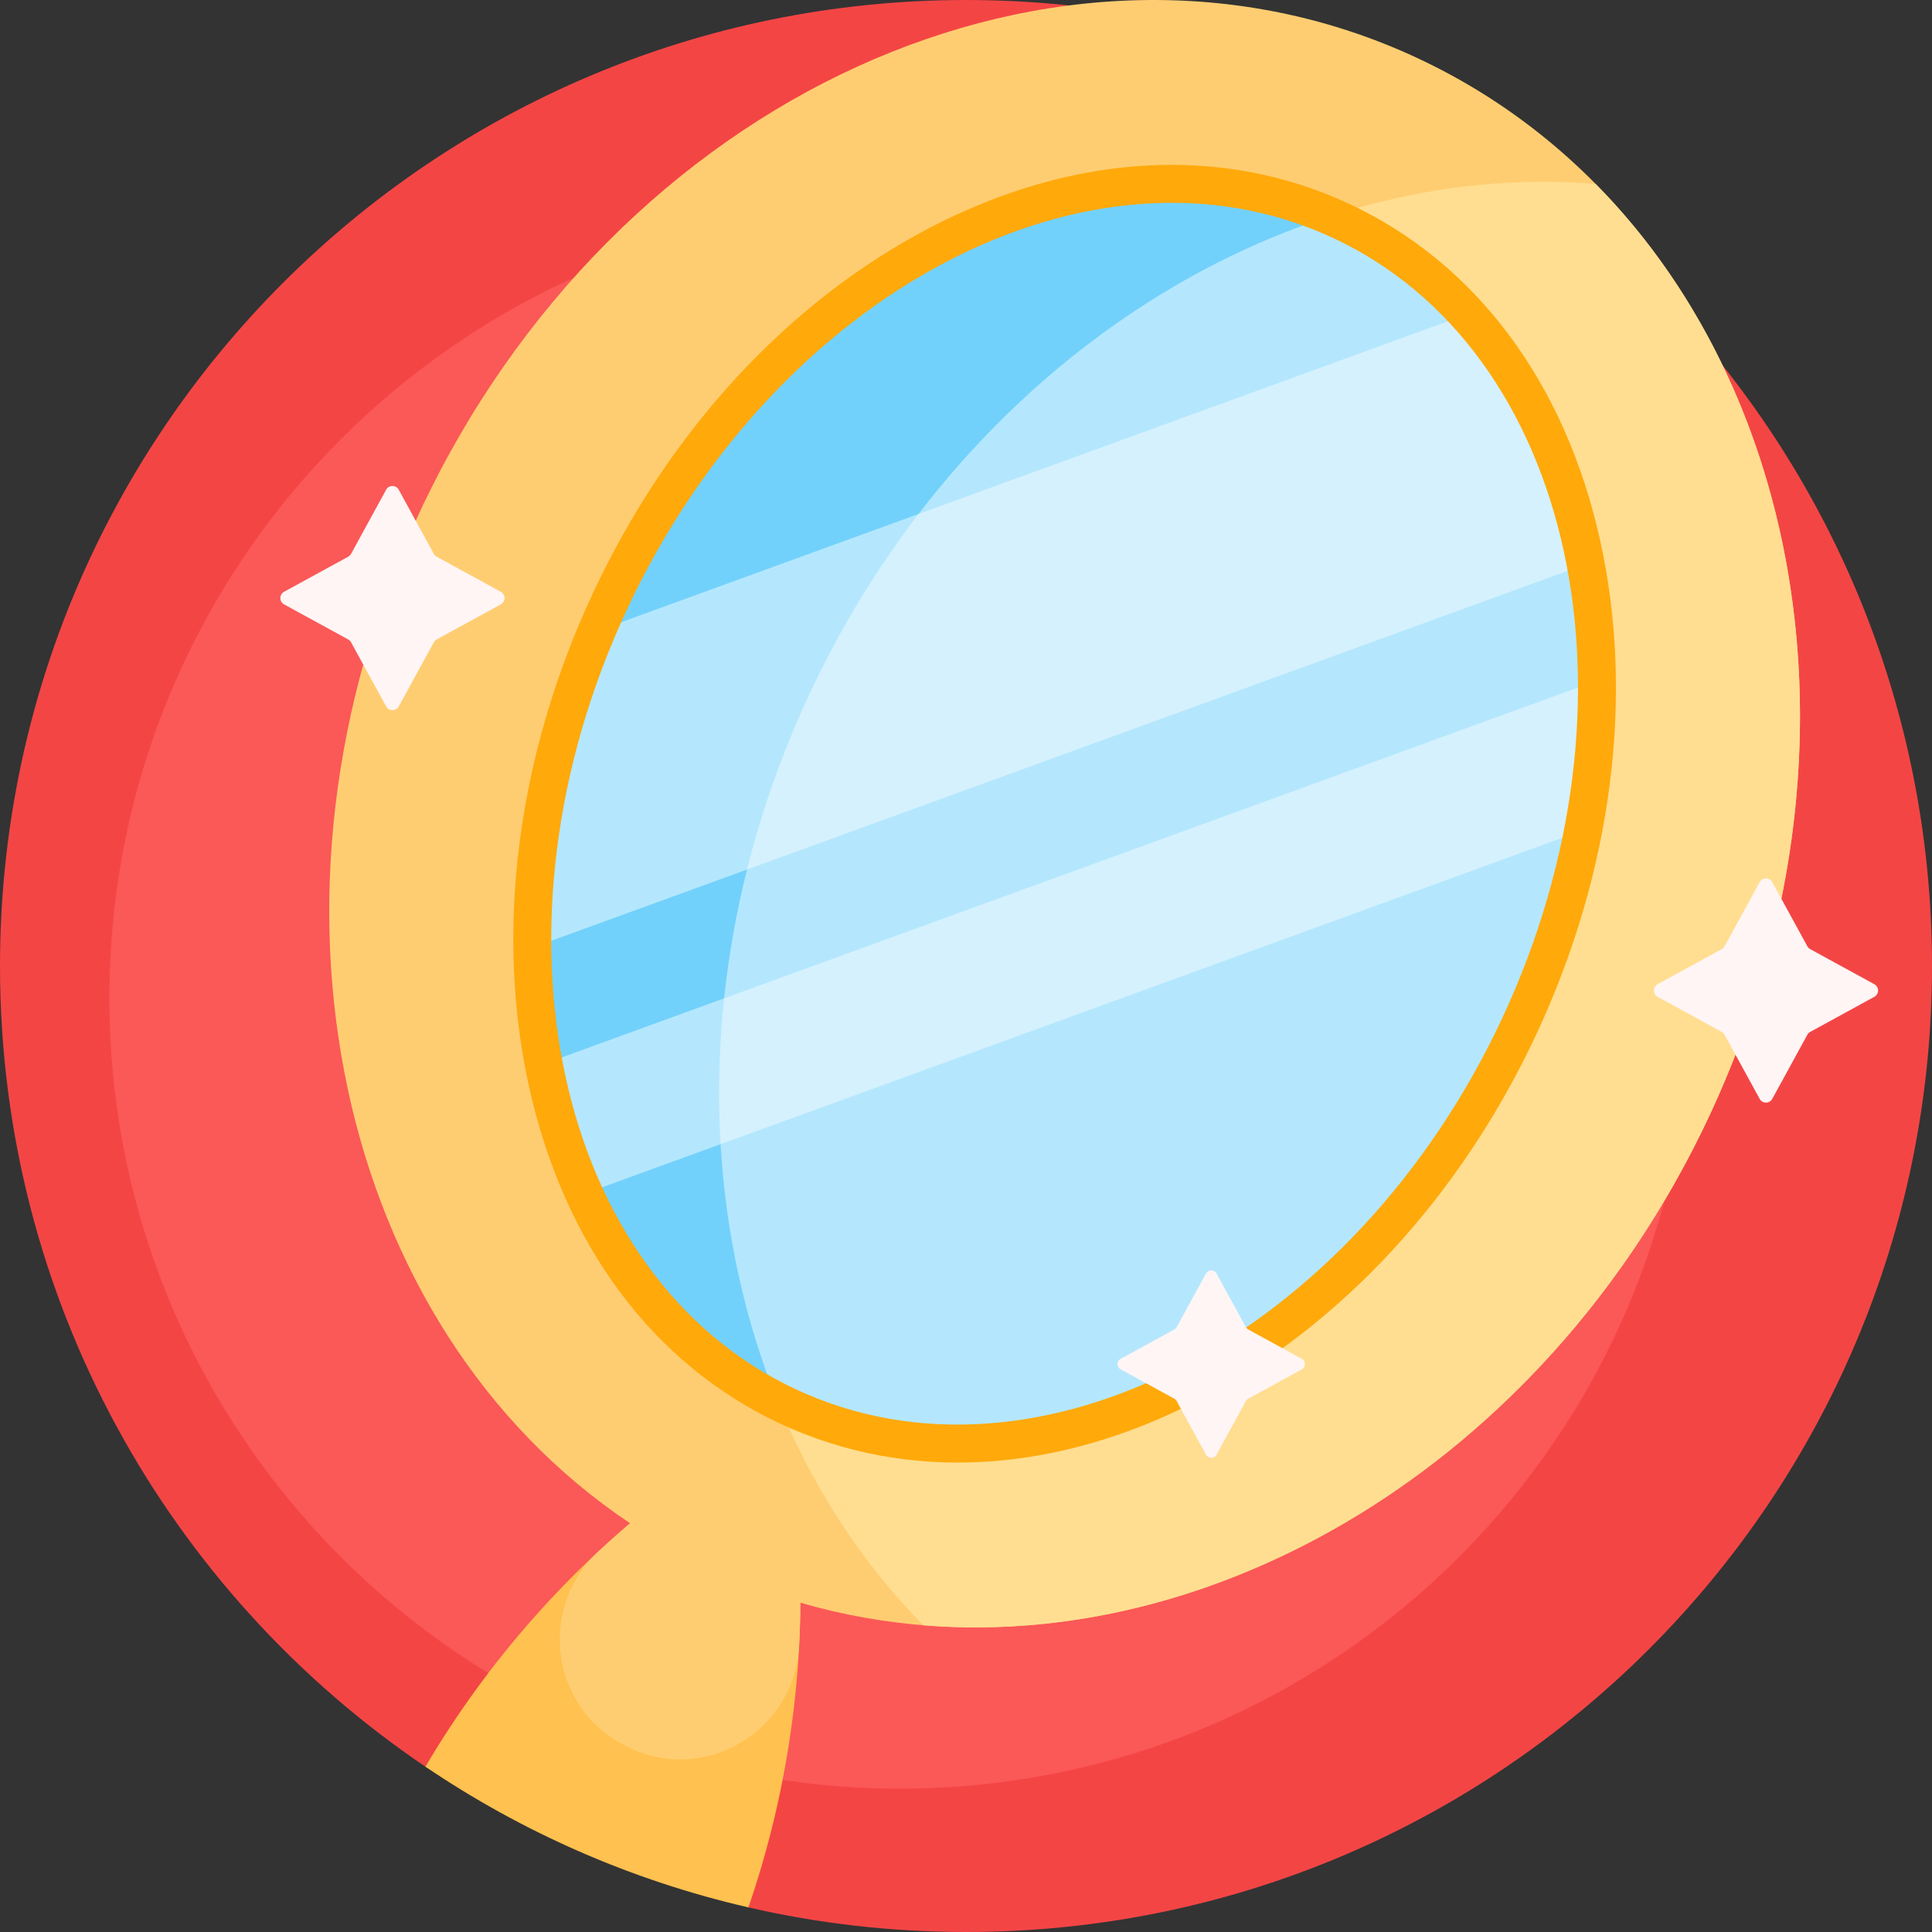
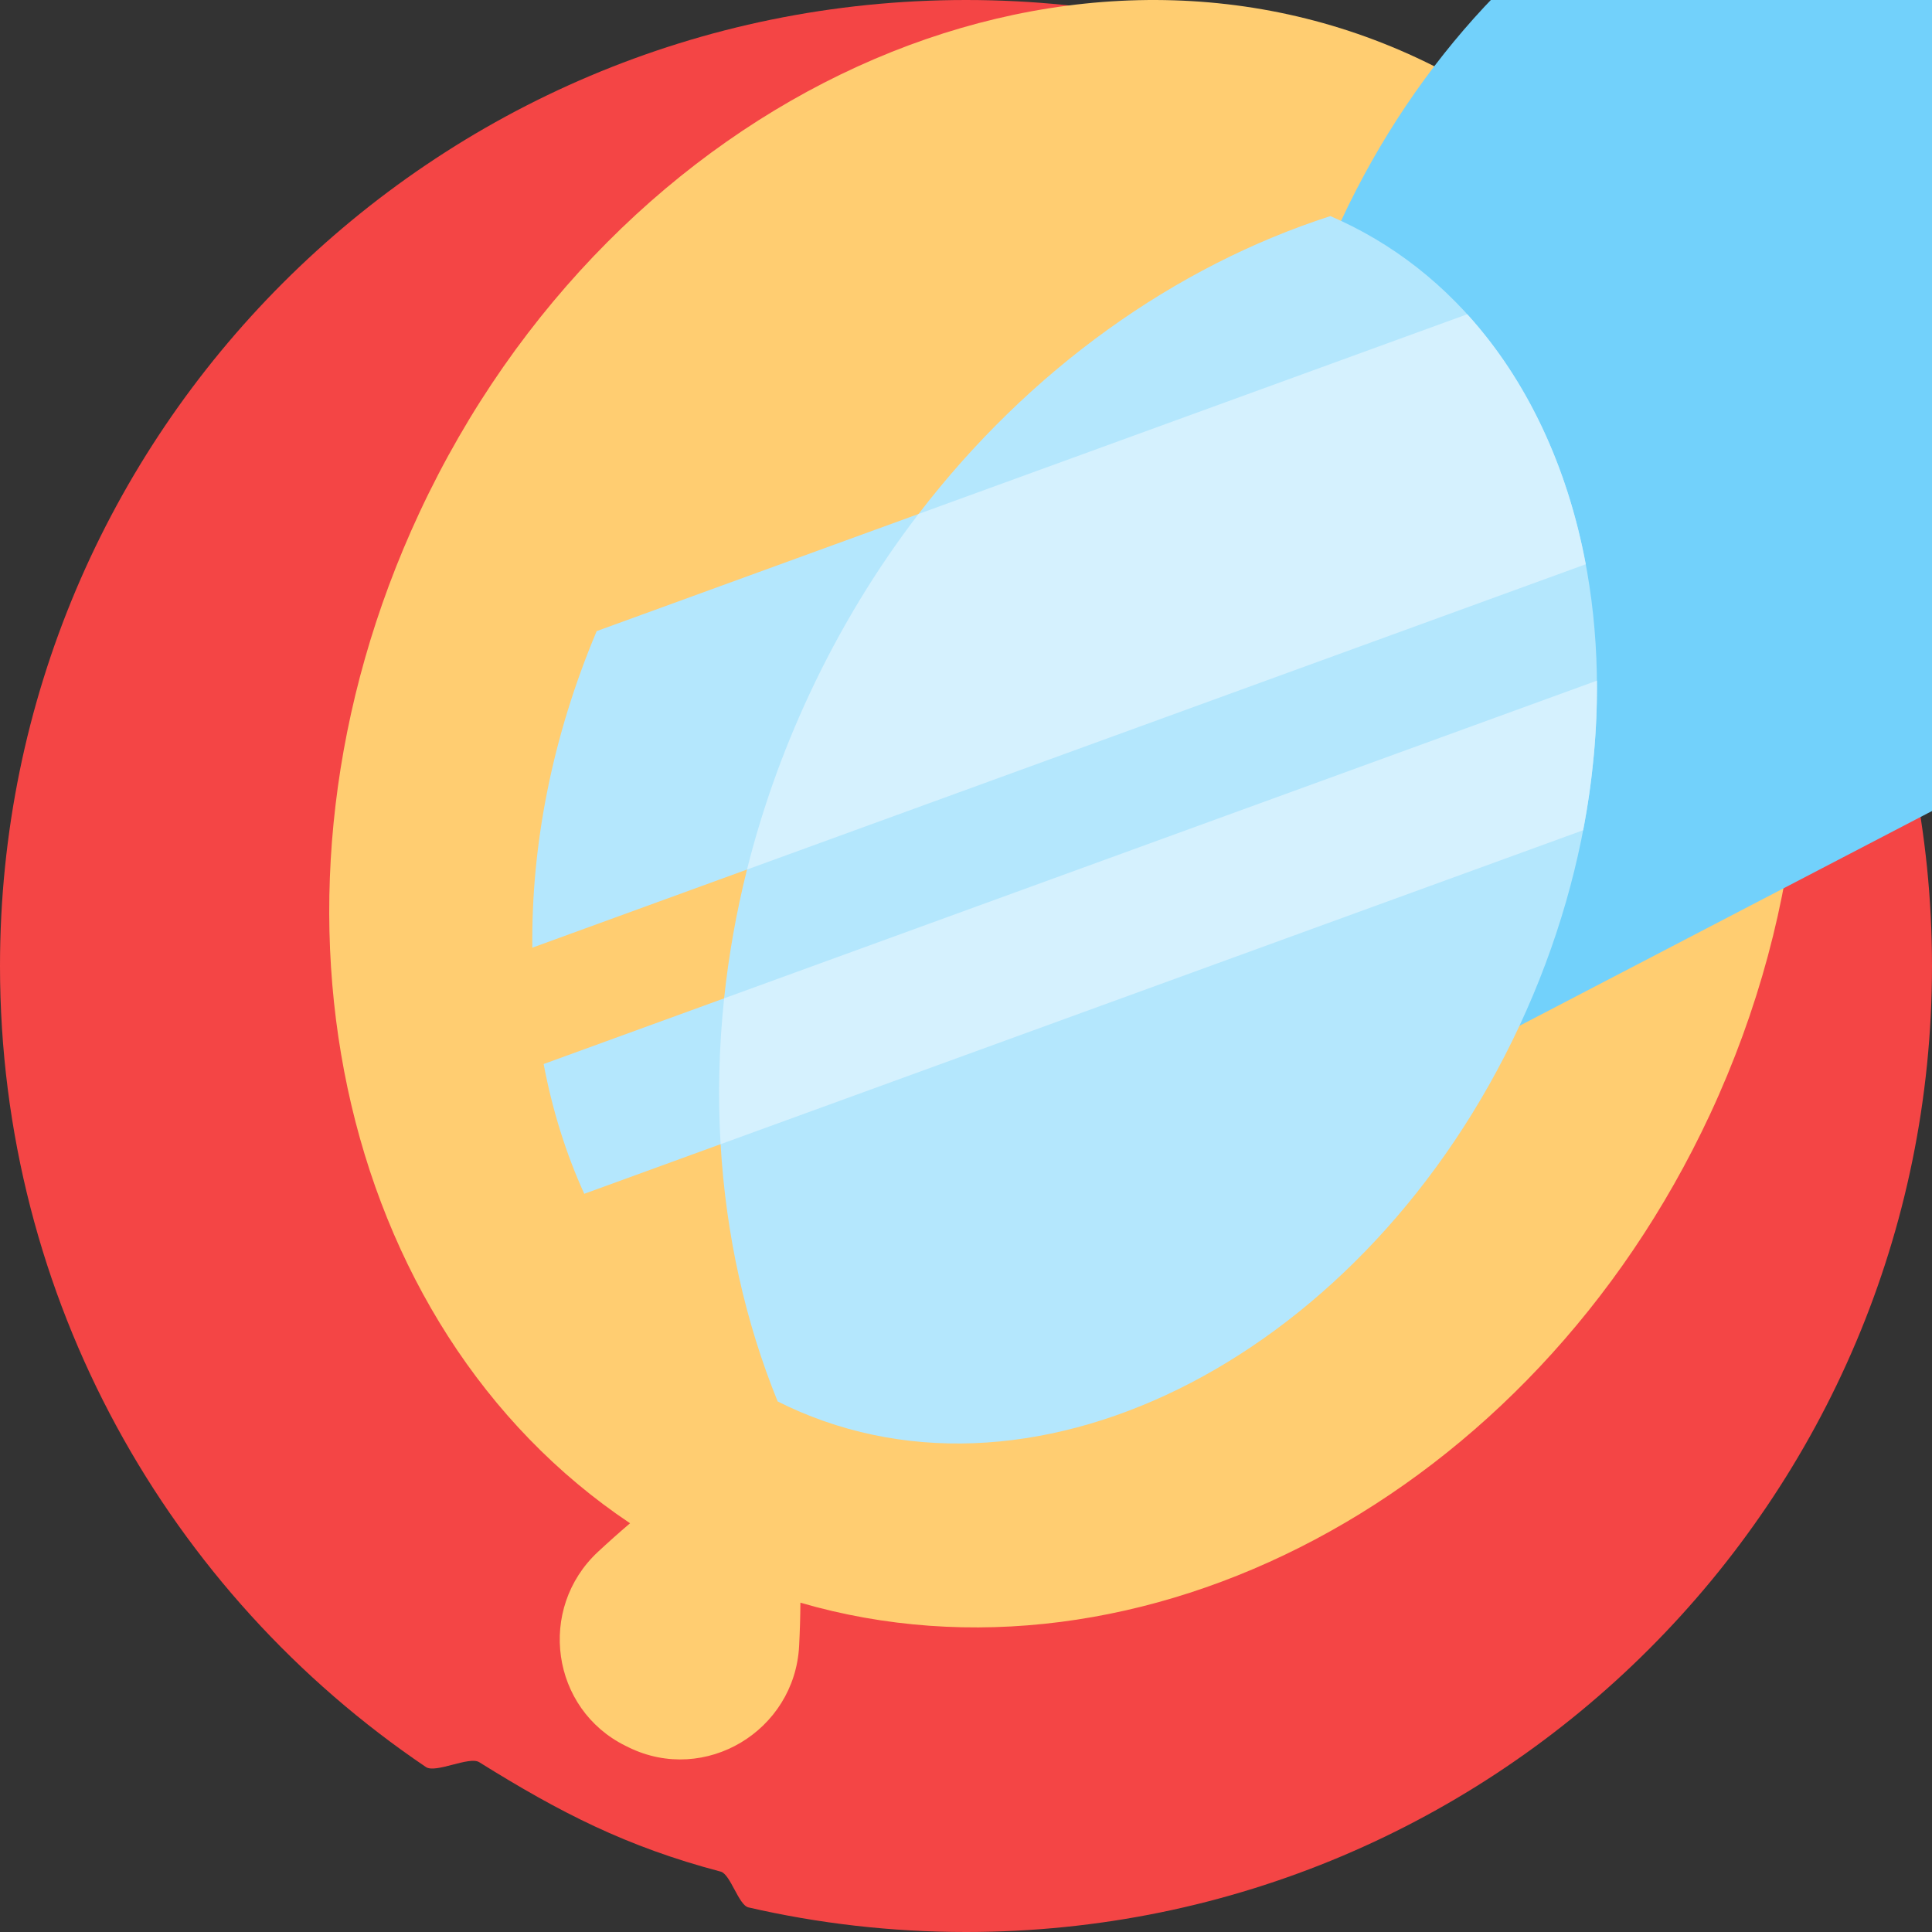
<svg xmlns="http://www.w3.org/2000/svg" id="Capa_1" enable-background="new 0 0 512 512" height="512" viewBox="0 0 512 512" width="512">
  <rect x="0" y="0" width="512" height="512" fill="#333333" stroke="none" />
  <g>
    <path d="m512 256c0 141.385-114.615 256-256 256-19.826 0-39.126-2.254-57.657-6.519-2.607-.6-4.767-8.802-7.343-9.481-24.97-6.582-42.63-15.677-64-29-2.661-1.659-11.538 3.032-14.132 1.279-68.096-46.005-112.868-123.913-112.868-212.279 0-141.385 114.615-256 256-256s256 114.615 256 256z" fill="#f44545" />
-     <path d="m448 264.5c0 115.704-93.796 209.5-209.5 209.5s-209.5-93.796-209.5-209.5 93.796-209.5 209.5-209.5 209.5 93.796 209.5 209.5z" fill="#fb5858" />
-     <path d="m211.949 413.538c1.124 30.569-3.236 61.698-13.606 91.943-31.077-7.153-59.993-19.963-85.604-37.289 16.682-28.274 38.171-52.323 62.913-71.58 6.31 2.147 12.633 4.382 18.967 6.708 5.853 3.357 11.63 6.764 17.33 10.218z" fill="#ffc14f" />
    <path d="m453.141 295.383c-47.403 101.657-151.217 155.474-241.026 129.348-.027 3.821-.141 7.647-.341 11.477-1.178 22.511-24.925 36.772-45.172 26.863-.271-.133-.541-.265-.812-.399-19.781-9.769-23.474-36.367-7.334-51.406 2.787-2.596 5.626-5.125 8.515-7.585-77.741-52.005-103.245-166.124-55.841-267.781 51.582-110.619 169.96-164.593 264.404-120.553s129.19 169.416 77.607 280.036z" fill="#ffcd71" />
-     <path d="m453.141 295.383c-41.749 89.53-127.252 141.954-208.407 135.34-57.232-57.918-72.034-157.114-30.285-246.644s127.251-141.954 208.407-135.341c57.233 57.918 72.034 157.114 30.285 246.645z" fill="#ffde91" />
-     <path d="m402.674 271.849c-40.46 86.768-127.227 131.941-193.799 100.898s-87.739-126.547-47.279-213.315 127.228-131.94 193.8-100.897 87.739 126.547 47.278 213.314z" fill="#72d1fb" />
+     <path d="m402.674 271.849s-87.739-126.547-47.279-213.315 127.228-131.94 193.8-100.897 87.739 126.547 47.278 213.314z" fill="#72d1fb" />
    <path d="m402.674 271.849c-40.46 86.768-127.227 131.941-193.799 100.898-.939-.438-1.868-.889-2.789-1.352-8.581-21.1-13.717-44.167-15.122-68.175l-36.13 13.15c-4.85-10.644-8.458-22.201-10.761-34.394l47.827-17.407c1.197-11.327 3.21-22.737 6.064-34.132l-56.892 20.707c-.299-27.012 5.205-55.792 17.056-83.893l85.297-31.046c29.414-38.356 68.004-65.677 109.143-78.939.947.407 1.89.829 2.829 1.267 66.57 31.044 87.738 126.549 47.277 213.316z" fill="#b4e7fd" />
    <path d="m419.552 220.021-228.588 83.199c-.742-12.672-.444-25.606.935-38.651l231.304-84.188c.125 12.902-1.072 26.203-3.651 39.64zm-30.716-136.74-145.411 52.925c-11.078 14.446-20.854 30.457-28.975 47.872-7.114 15.256-12.586 30.793-16.486 46.359l222.279-80.903c-4.835-25.788-15.496-48.74-31.407-66.253z" fill="#d5f1fe" />
-     <path d="m424.054 143.214c-9.274-41.843-32.907-73.525-66.545-89.211-33.639-15.686-73.099-13.425-111.114 6.367-37.575 19.563-69.299 53.993-89.33 96.95s-26.014 89.391-16.848 130.749c9.274 41.843 32.907 73.525 66.545 89.21 33.639 15.686 73.099 13.425 111.114-6.367 37.574-19.563 69.299-53.994 89.33-96.95s26.014-89.39 16.848-130.748zm-25.911 126.522c-39.231 84.13-123.188 128.308-187.154 98.48-63.967-29.828-84.091-122.54-44.86-206.67s123.188-128.308 187.154-98.48 84.091 122.54 44.86 206.67z" fill="#ffa90b" />
-     <path d="m479.723 251.533 16.991 9.292c1.322.723 1.322 2.622 0 3.345l-16.991 9.292c-.32.175-.583.438-.758.758l-9.292 16.991c-.723 1.322-2.622 1.322-3.345 0l-9.292-16.991c-.175-.32-.438-.583-.758-.758l-16.991-9.292c-1.322-.723-1.322-2.622 0-3.345l16.991-9.292c.32-.175.583-.438.758-.758l9.292-16.991c.723-1.322 2.622-1.322 3.345 0l9.292 16.991c.175.32.438.583.758.758zm-364.758-104.758-9.292-16.991c-.723-1.322-2.622-1.322-3.345 0l-9.292 16.991c-.175.32-.438.583-.758.758l-16.991 9.292c-1.322.723-1.322 2.622 0 3.345l16.991 9.292c.32.175.583.438.758.758l9.292 16.991c.723 1.322 2.622 1.322 3.345 0l9.292-16.991c.175-.32.438-.583.758-.758l16.991-9.292c1.322-.723 1.322-2.622 0-3.345l-16.991-9.292c-.32-.175-.583-.438-.758-.758zm215.202 204.922-7.769-14.205c-.605-1.105-2.192-1.105-2.797 0l-7.769 14.205c-.146.267-.366.487-.634.634l-14.205 7.769c-1.105.605-1.105 2.192 0 2.797l14.205 7.769c.267.146.487.366.634.634l7.769 14.205c.605 1.105 2.192 1.105 2.797 0l7.769-14.205c.146-.267.366-.487.634-.634l14.205-7.769c1.105-.605 1.105-2.192 0-2.797l-14.205-7.769c-.268-.147-.487-.366-.634-.634z" fill="#fff5f5" />
  </g>
</svg>